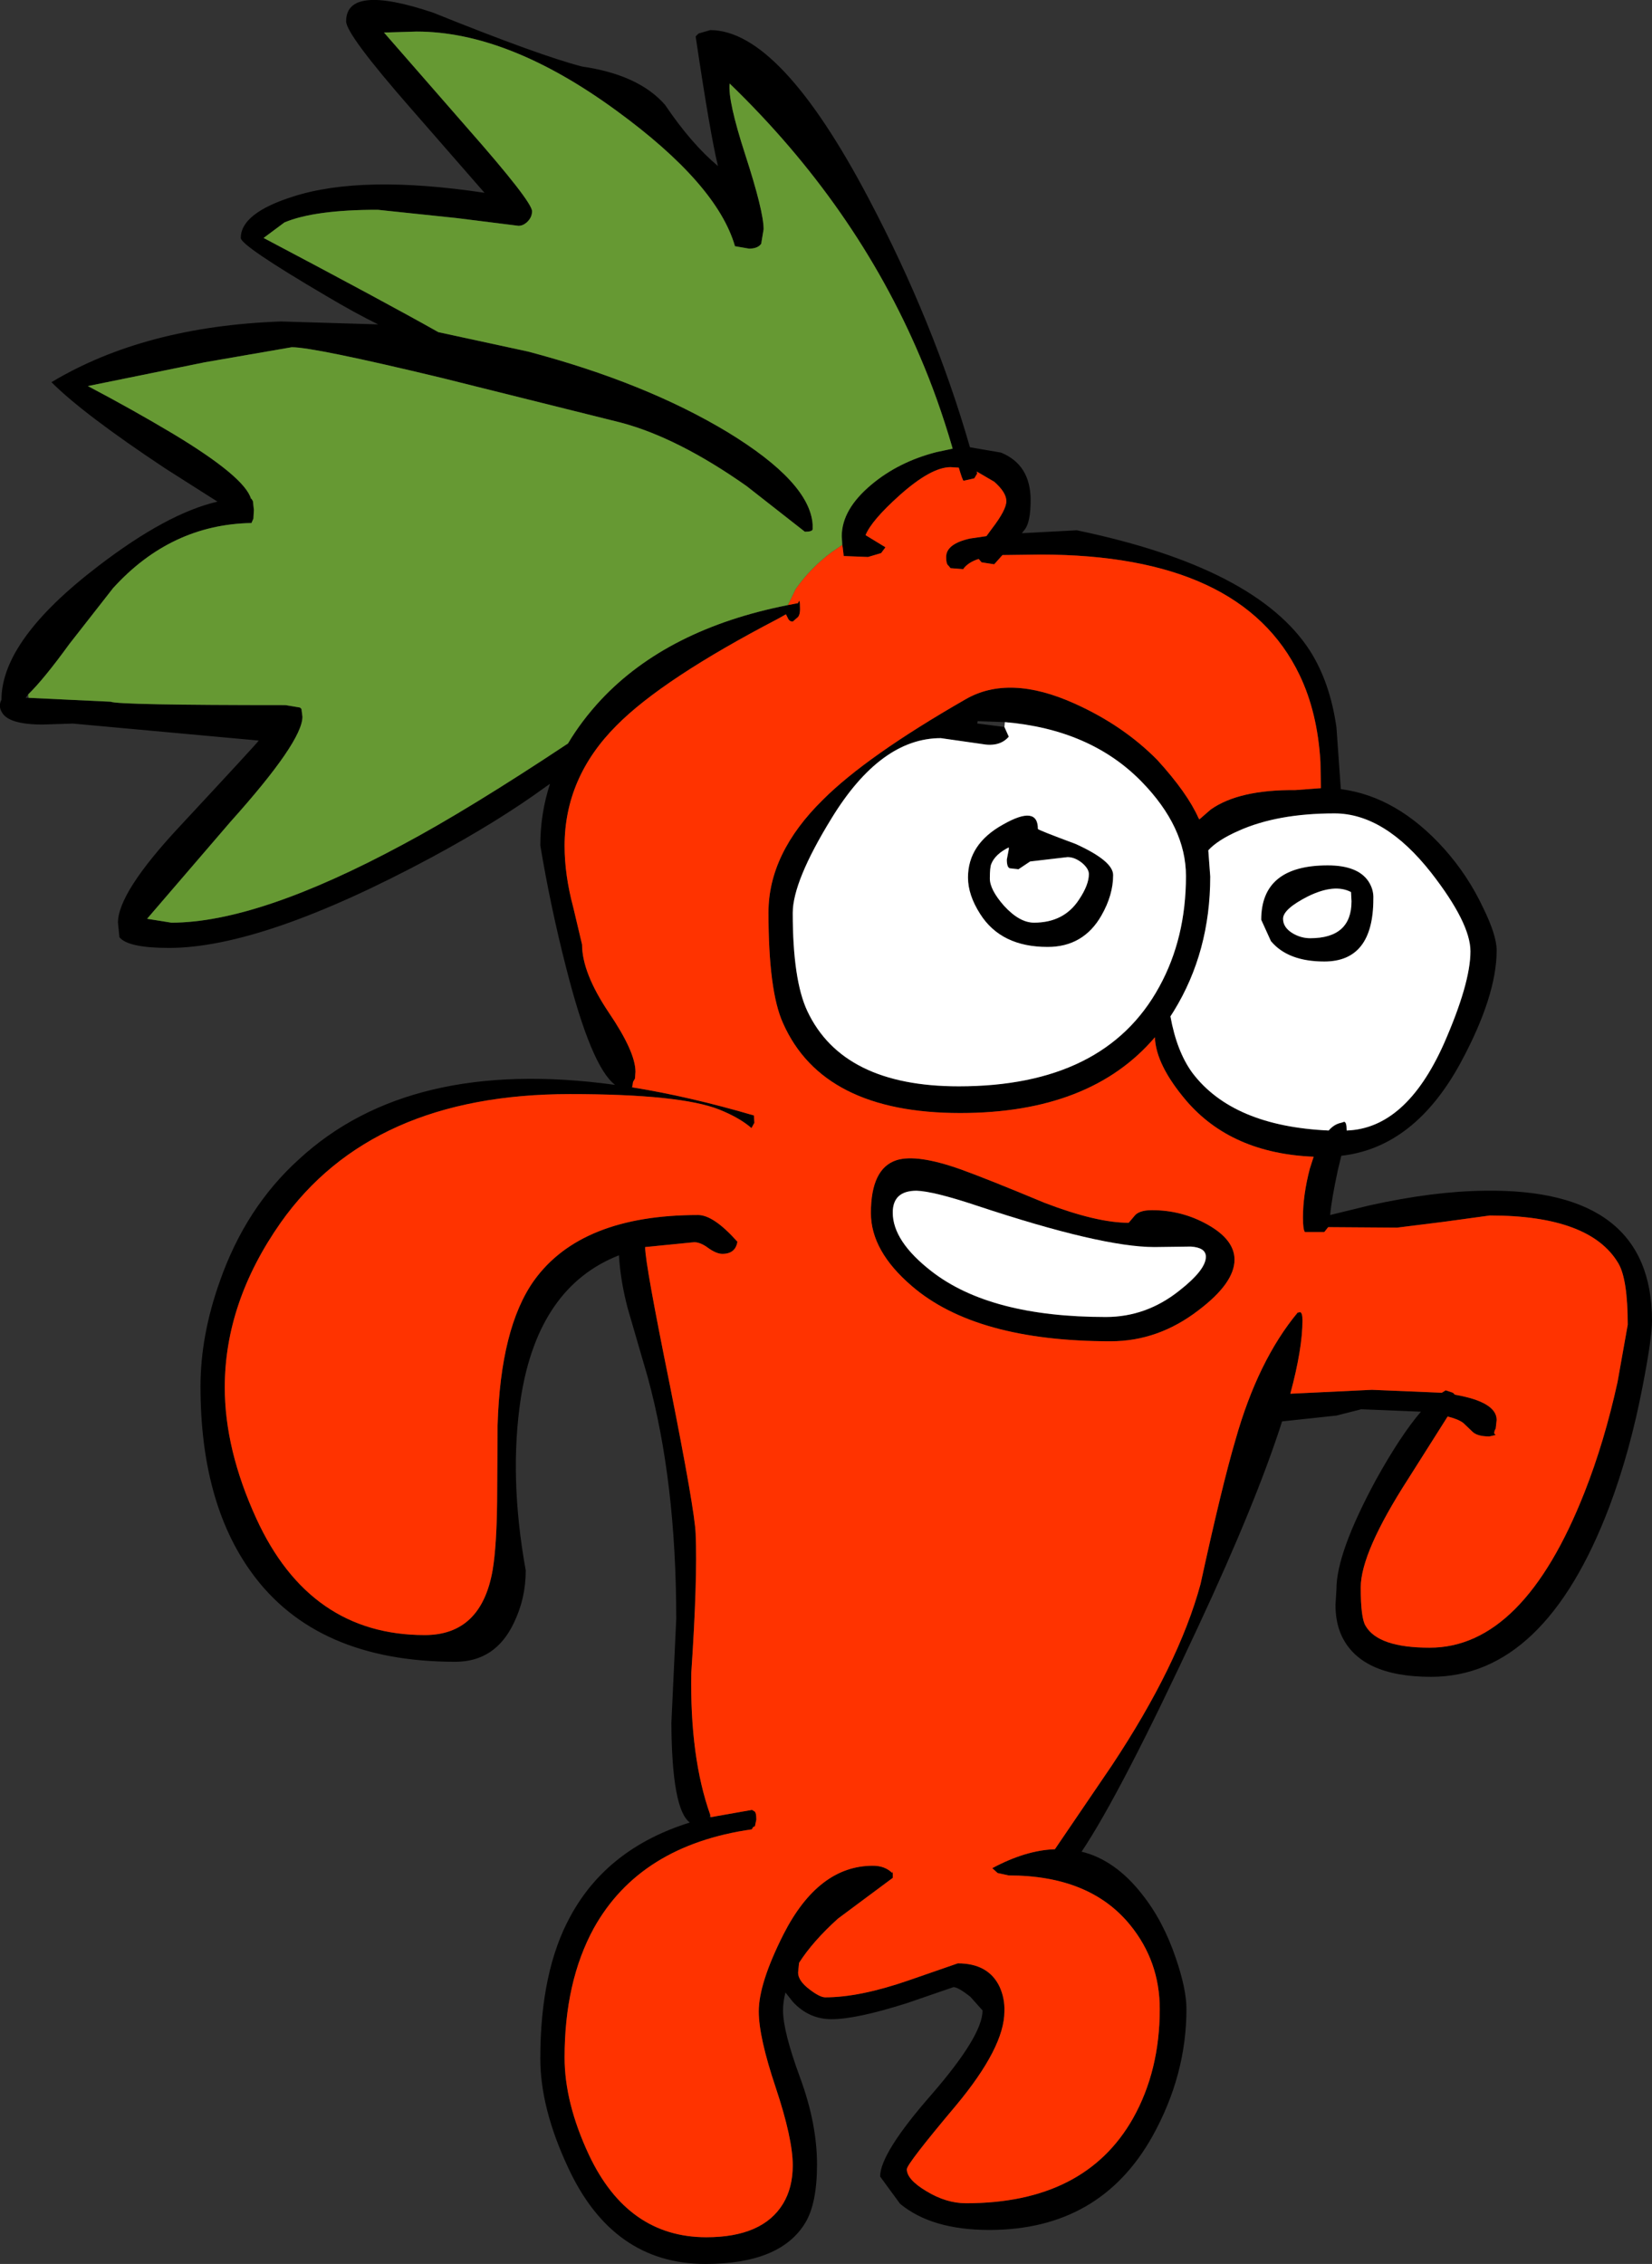
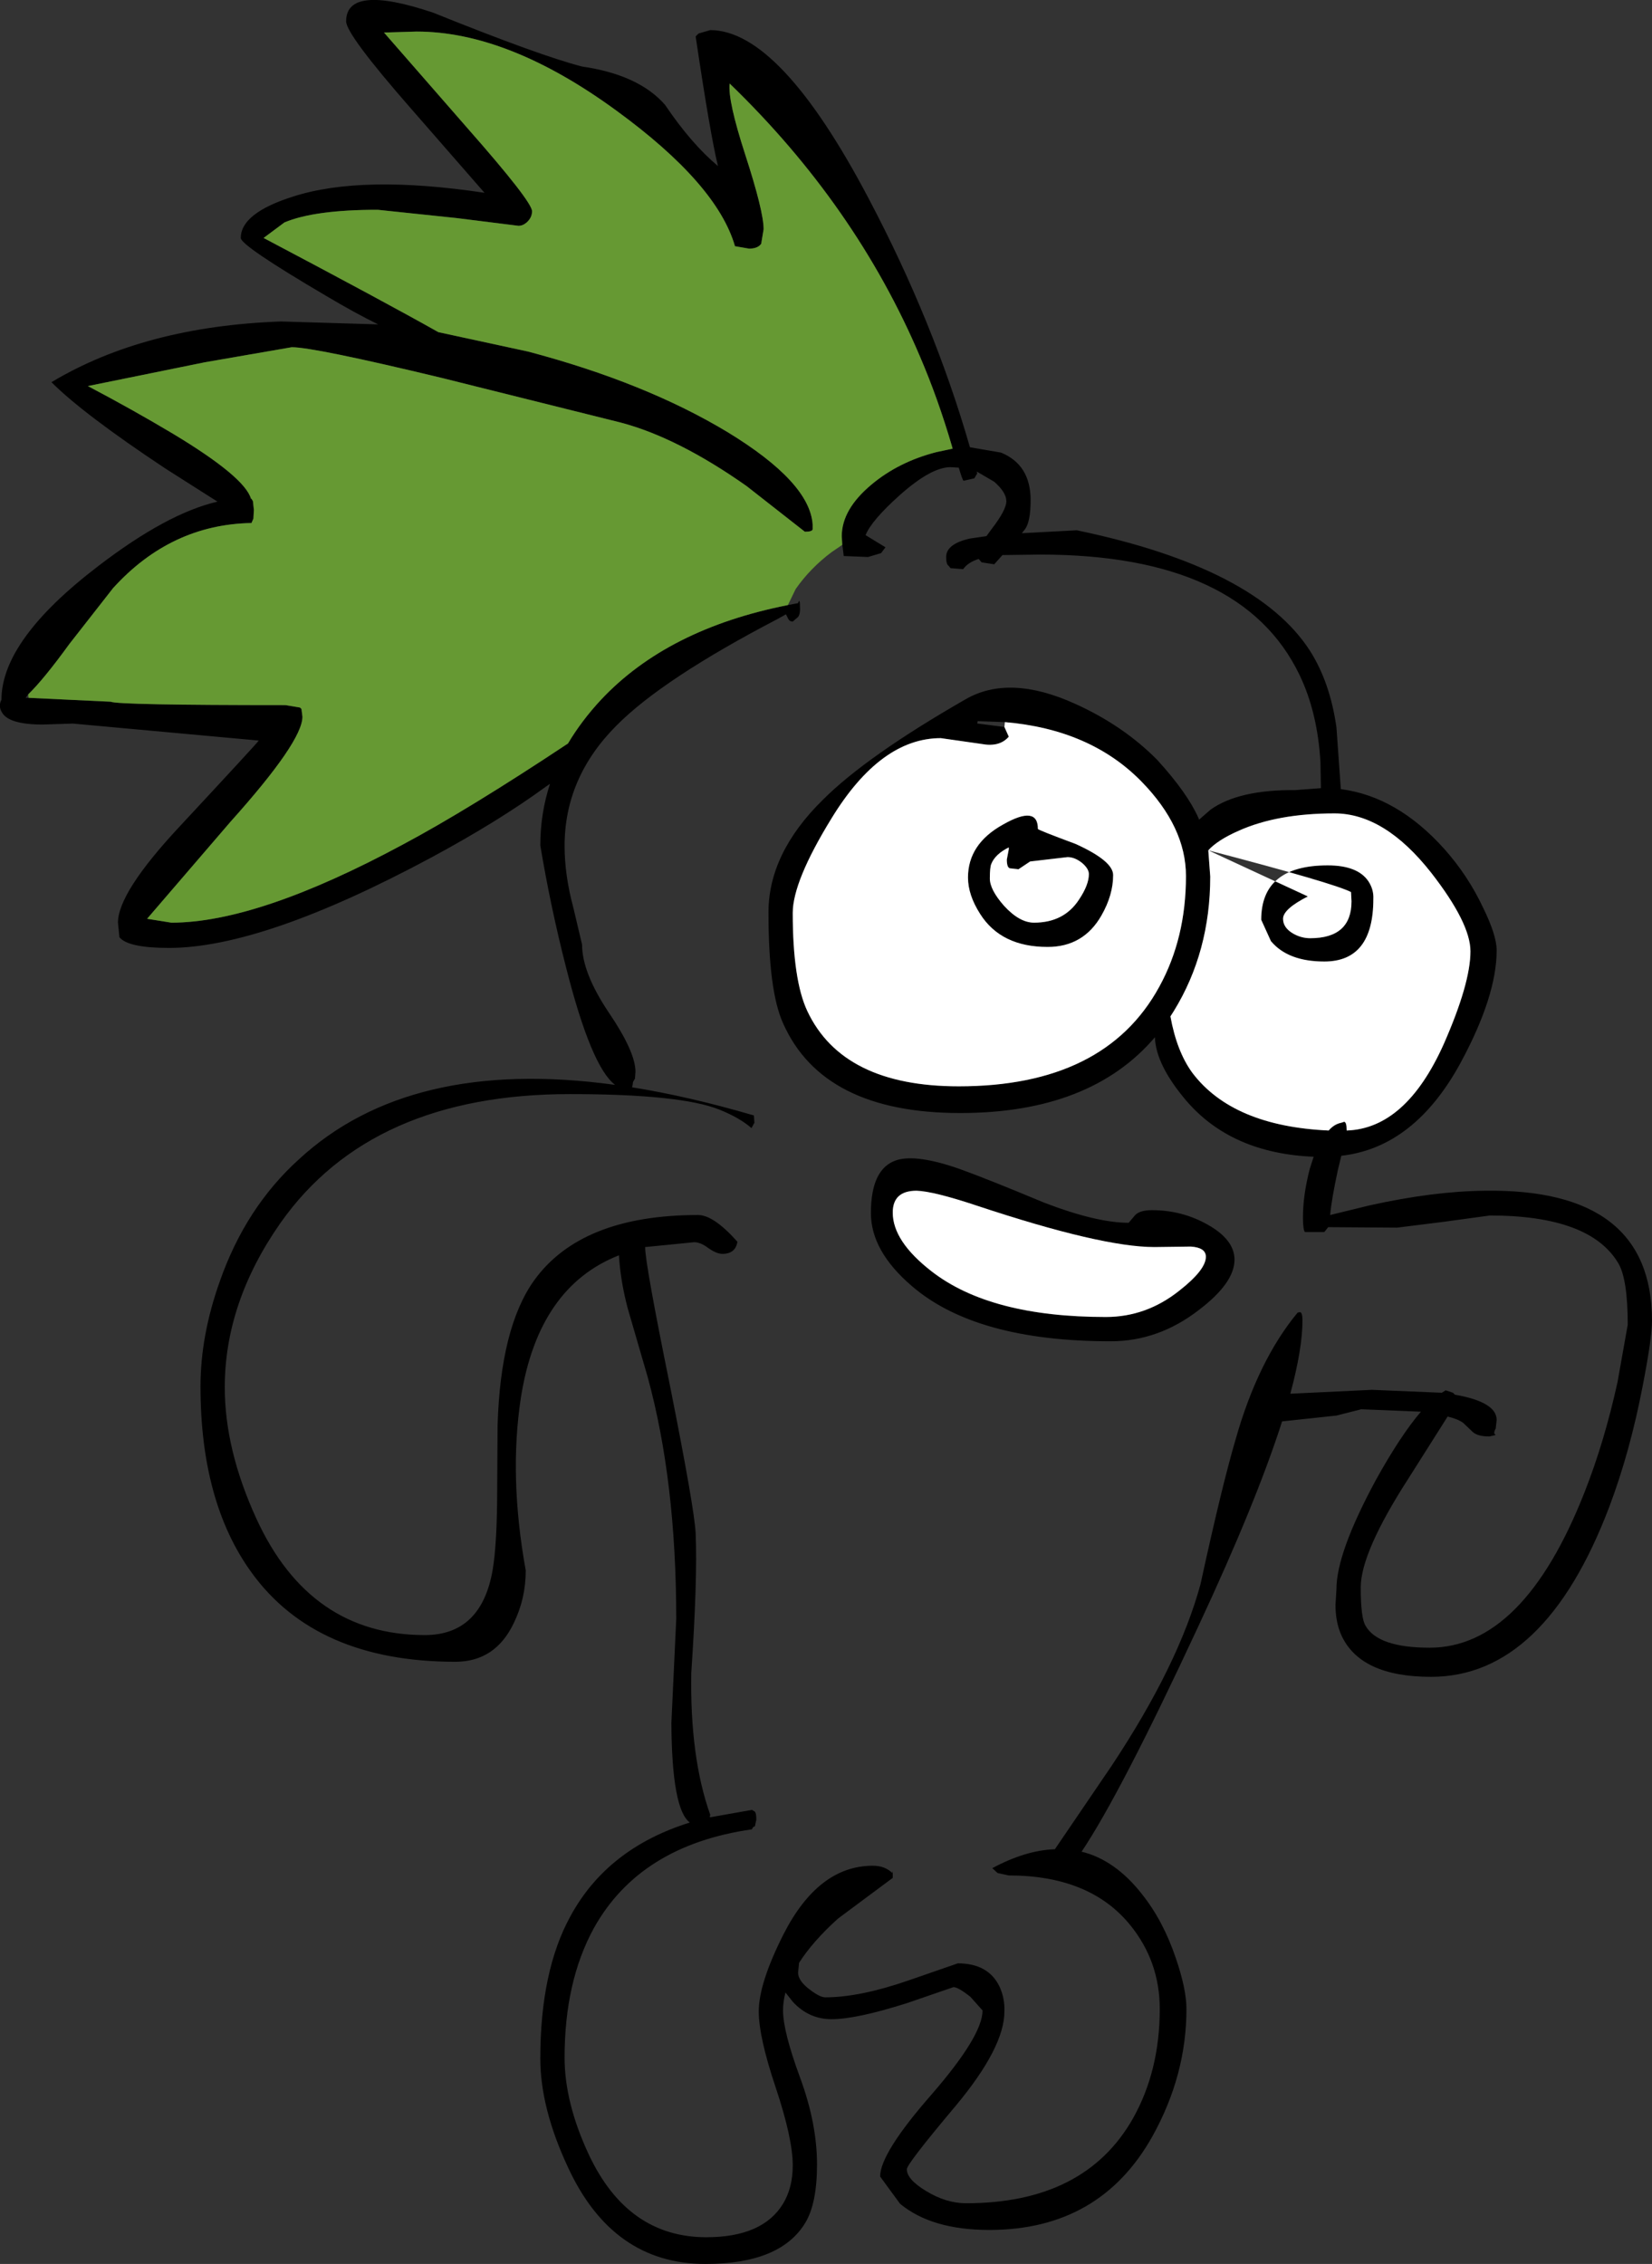
<svg xmlns="http://www.w3.org/2000/svg" height="233.1px" width="170.15px">
  <rect width="100%" height="100%" fill="#333333" stroke="none" />
  <g transform="matrix(1.0, 0.0, 0.0, 1.0, 58.4, 108.85)">
    <path d="M13.55 -105.4 L14.75 -105.75 Q21.95 -105.75 31.1 -88.35 37.8 -75.65 41.5 -62.8 L44.7 -62.25 Q47.75 -61.0 47.75 -57.35 47.75 -55.2 47.2 -54.4 L46.85 -53.95 52.5 -54.25 Q71.05 -50.4 76.55 -41.8 78.6 -38.55 79.25 -33.95 L79.7 -27.6 Q85.5 -26.85 90.35 -21.45 92.8 -18.7 94.35 -15.4 95.75 -12.55 95.75 -11.0 95.75 -6.3 92.05 0.55 87.3 9.3 79.75 10.15 L79.4 11.6 Q78.75 14.6 78.6 16.25 L82.7 15.25 Q89.25 13.8 94.55 13.75 111.75 13.5 111.75 27.15 111.75 28.9 110.8 33.8 109.5 40.6 107.35 46.3 100.7 63.8 89.0 63.8 81.7 63.8 79.75 59.5 79.15 58.15 79.15 56.4 L79.25 54.75 Q79.25 51.05 83.3 43.55 85.85 38.95 87.95 36.5 L81.8 36.25 79.25 36.9 73.65 37.5 Q71.0 45.8 65.0 58.65 57.0 75.85 53.0 81.8 56.45 82.65 59.2 86.15 61.4 88.9 62.7 92.75 63.8 95.95 63.8 98.0 63.8 104.8 60.3 111.1 54.9 120.75 43.5 120.75 37.55 120.75 34.3 118.05 L32.25 115.25 Q32.25 112.85 37.55 106.8 42.8 100.75 42.8 98.15 L41.55 96.75 Q40.3 95.75 39.8 95.75 L35.0 97.4 Q29.8 99.05 27.25 99.05 24.9 99.05 23.25 97.25 L22.5 96.3 Q22.25 97.25 22.25 98.15 22.25 100.3 24.0 105.05 25.75 109.8 25.75 114.0 25.75 118.0 24.55 120.0 22.0 124.25 14.25 124.25 4.7 124.25 0.1 114.3 -2.75 108.2 -2.75 103.1 -2.75 94.1 0.35 88.45 4.15 81.45 12.65 78.8 10.8 77.45 10.75 68.55 L11.25 57.85 Q11.25 43.65 8.3 32.9 L6.25 25.85 Q5.5 23.0 5.35 20.4 -2.95 23.65 -4.75 35.05 -6.0 43.2 -4.25 52.85 -4.25 55.75 -5.5 58.3 -7.4 62.25 -11.5 62.25 -25.85 62.25 -32.5 53.05 -37.75 45.8 -37.75 33.9 -37.75 28.65 -35.75 23.05 -33.1 15.5 -27.65 10.55 -16.2 -0.05 4.95 2.85 2.5 1.0 -0.1 -9.25 -1.7 -15.5 -2.75 -21.8 -2.75 -25.1 -1.75 -28.15 L-2.25 -27.8 Q-7.05 -24.3 -13.9 -20.6 -31.3 -11.25 -41.0 -11.25 -45.2 -11.25 -46.1 -12.35 L-46.25 -13.85 Q-46.25 -16.95 -39.9 -23.75 -31.85 -32.4 -31.75 -32.6 L-50.9 -34.35 -54.0 -34.25 Q-57.5 -34.25 -58.2 -35.5 -58.6 -36.15 -58.25 -36.8 -58.25 -42.95 -48.3 -50.55 -41.2 -56.0 -36.0 -57.2 L-41.35 -60.6 Q-49.8 -66.2 -53.1 -69.5 -43.5 -75.25 -29.45 -75.75 L-19.45 -75.45 Q-21.8 -76.6 -24.75 -78.35 -33.6 -83.55 -33.6 -84.35 -33.6 -86.9 -28.25 -88.6 -21.15 -90.9 -8.5 -89.0 L-16.05 -97.65 Q-22.75 -105.3 -22.75 -106.65 -22.75 -110.55 -13.8 -107.55 -2.75 -103.1 1.55 -102.0 7.4 -101.15 10.1 -98.05 12.8 -94.05 15.55 -91.75 14.75 -95.0 13.25 -105.1 L13.55 -105.4 M65.15 -24.5 L66.3 -25.5 Q69.2 -27.55 75.0 -27.5 L77.65 -27.7 77.6 -30.4 Q77.3 -35.5 75.45 -39.35 69.5 -51.75 48.75 -51.75 L44.85 -51.7 44.0 -50.75 42.7 -50.95 42.4 -51.3 Q41.3 -50.95 40.8 -50.25 L39.5 -50.35 39.3 -50.6 Q39.05 -50.75 39.05 -51.5 39.05 -52.85 41.5 -53.4 L43.2 -53.65 43.75 -54.4 Q45.25 -56.35 45.25 -57.25 45.25 -58.15 44.0 -59.25 L42.2 -60.3 42.25 -60.1 41.95 -59.6 40.85 -59.35 Q40.75 -59.35 40.35 -60.7 L39.5 -60.75 Q37.5 -60.75 34.25 -57.85 31.35 -55.25 30.75 -53.75 L32.8 -52.5 32.35 -51.9 31.0 -51.5 28.5 -51.6 28.4 -52.45 28.35 -52.75 28.3 -53.65 Q28.3 -56.4 31.35 -58.95 34.15 -61.3 38.05 -62.3 L39.7 -62.65 39.75 -62.65 39.65 -62.9 Q38.2 -67.85 36.35 -72.15 29.75 -87.7 16.75 -100.25 16.55 -98.5 18.35 -92.95 20.25 -87.1 20.25 -85.25 L20.0 -83.75 Q19.65 -83.25 18.75 -83.25 L17.3 -83.5 Q15.45 -89.9 5.1 -97.45 -6.05 -105.6 -15.5 -105.6 L-18.85 -105.5 -10.25 -95.65 Q-3.6 -88.1 -3.6 -87.1 -3.6 -86.45 -4.15 -85.95 -4.55 -85.6 -5.0 -85.6 L-11.4 -86.4 -19.5 -87.25 Q-26.0 -87.25 -29.1 -85.95 L-31.25 -84.35 Q-18.75 -77.75 -13.25 -74.65 L-4.0 -72.65 Q8.1 -69.45 16.55 -64.35 25.0 -59.2 25.3 -54.85 L25.3 -54.35 Q25.25 -54.1 24.5 -54.1 L18.5 -58.8 Q11.4 -63.8 5.5 -65.35 L-12.95 -69.95 Q-26.05 -73.1 -28.35 -73.1 L-37.3 -71.55 -49.35 -69.1 Q-44.7 -66.65 -40.6 -64.2 -33.2 -59.75 -32.55 -57.5 L-32.5 -57.5 -32.35 -57.25 -32.25 -56.35 -32.3 -55.45 -32.5 -55.0 Q-40.8 -54.85 -46.75 -48.3 L-51.25 -42.55 Q-53.9 -38.9 -55.5 -37.35 L-55.75 -37.0 -55.45 -37.0 -47.0 -36.6 Q-46.25 -36.25 -29.0 -36.25 L-27.5 -36.0 -27.35 -35.85 -27.25 -35.05 Q-27.25 -32.5 -34.65 -24.25 L-43.25 -14.25 -40.75 -13.85 Q-31.85 -13.85 -16.9 -21.9 -10.15 -25.5 0.1 -32.3 1.5 -34.65 3.5 -36.8 10.35 -44.1 22.75 -46.55 L23.8 -46.75 Q24.0 -47.4 24.0 -46.15 24.0 -45.4 23.65 -45.2 L23.25 -44.85 Q22.95 -44.85 22.8 -45.1 L22.55 -45.6 21.75 -45.15 Q9.85 -38.95 5.1 -34.15 -0.25 -28.8 -0.25 -21.75 -0.25 -18.75 0.65 -15.4 L1.55 -11.6 Q1.55 -8.7 4.3 -4.6 7.05 -0.55 7.05 1.5 L7.0 2.2 6.8 2.55 6.75 2.9 6.7 3.1 Q12.6 4.05 19.25 6.0 L19.3 6.75 19.0 7.3 Q17.8 6.25 15.7 5.4 11.7 3.8 0.3 3.8 -20.15 3.8 -29.5 17.05 -35.25 25.25 -35.25 34.0 -35.25 40.4 -32.0 47.5 -26.5 59.5 -14.65 59.5 -8.8 59.5 -7.65 52.75 -7.25 50.3 -7.2 45.8 L-7.15 37.9 Q-6.85 27.85 -3.4 23.0 1.45 16.25 13.5 16.25 15.1 16.25 17.55 19.0 17.35 20.25 16.0 20.25 15.4 20.25 14.55 19.65 13.75 19.05 13.1 19.05 L8.05 19.55 8.05 19.6 Q8.05 21.25 10.6 33.8 13.15 46.6 13.25 49.05 13.45 53.7 12.8 63.4 12.65 72.1 14.75 78.0 L14.7 78.25 14.8 78.25 19.05 77.5 19.3 77.65 Q19.5 77.75 19.5 78.5 L19.35 79.2 Q19.15 79.2 19.05 79.5 7.5 81.15 2.75 89.7 -0.25 95.2 -0.25 103.0 -0.25 107.65 2.25 113.0 6.25 121.5 14.35 121.5 20.15 121.5 22.25 118.05 23.25 116.4 23.25 114.1 23.25 111.35 21.5 106.1 19.75 100.9 19.75 98.25 19.75 95.35 22.3 90.3 25.9 83.25 31.5 83.25 32.75 83.25 33.5 84.0 L33.55 83.8 33.55 84.5 27.9 88.7 Q25.3 91.05 23.9 93.25 L23.8 94.25 Q23.8 95.1 25.0 96.0 26.05 96.8 26.6 96.8 30.15 96.8 35.2 95.05 L40.25 93.3 Q43.4 93.3 44.55 95.7 45.1 96.9 45.05 98.25 45.05 101.95 40.05 107.95 35.0 113.95 35.0 114.5 35.0 115.55 37.0 116.75 39.05 118.0 41.1 118.0 53.35 118.0 58.3 109.25 61.05 104.35 61.05 98.0 61.05 93.1 58.0 89.35 53.85 84.25 45.5 84.25 L44.35 84.0 43.8 83.5 Q47.25 81.65 50.25 81.55 L56.1 72.95 Q63.0 62.55 65.25 54.25 67.45 44.15 68.85 39.4 71.15 31.25 75.25 26.3 L75.5 26.25 Q75.75 26.3 75.75 27.1 75.75 30.0 74.5 34.65 L82.9 34.25 90.1 34.55 90.5 34.3 91.25 34.55 91.45 34.75 Q95.75 35.5 95.75 37.35 L95.65 38.25 Q95.5 38.45 95.5 38.75 L95.65 38.9 95.0 39.05 Q93.8 39.05 93.3 38.6 L92.3 37.65 Q91.75 37.25 90.7 37.0 L86.65 43.4 Q81.75 51.0 81.75 54.6 81.75 57.75 82.25 58.55 83.55 60.8 88.85 60.8 98.5 60.8 104.8 44.8 106.85 39.6 108.2 33.45 L109.25 27.55 Q109.25 22.9 108.3 21.25 105.4 16.3 95.05 16.3 L90.3 16.95 85.5 17.55 78.4 17.5 78.0 18.0 76.0 18.0 Q75.8 17.75 75.8 16.5 75.8 14.2 76.5 11.5 L76.9 10.25 Q68.45 9.9 63.8 4.5 60.65 0.8 60.55 -2.05 53.9 5.75 40.5 5.75 26.35 5.75 22.25 -3.5 20.75 -6.8 20.75 -14.9 20.75 -21.0 26.35 -26.5 30.85 -31.0 41.05 -36.85 45.55 -39.45 52.3 -36.4 57.3 -34.15 60.8 -30.6 63.9 -27.2 65.05 -24.6 L65.1 -24.45 65.15 -24.5 M45.05 -34.0 L45.5 -33.0 Q44.55 -31.9 42.7 -32.25 L38.5 -32.85 Q32.3 -32.85 27.25 -24.6 23.25 -18.1 23.25 -14.85 23.25 -7.95 24.75 -4.75 28.4 3.0 40.35 3.0 55.4 3.0 61.0 -7.25 63.75 -12.25 63.75 -18.65 63.75 -23.7 59.15 -28.4 53.9 -33.75 45.1 -34.5 L42.3 -34.6 42.25 -34.35 42.3 -34.35 45.05 -34.0 M51.55 -20.6 L47.7 -20.15 46.5 -19.35 45.6 -19.45 Q45.3 -19.55 45.3 -20.35 L45.5 -21.4 45.5 -21.75 45.5 -21.6 Q44.1 -20.9 43.7 -19.9 43.55 -19.55 43.55 -18.4 43.55 -17.25 45.0 -15.6 46.6 -13.85 48.1 -13.85 51.2 -13.85 52.75 -16.25 53.75 -17.75 53.75 -18.85 53.75 -19.4 53.05 -20.0 52.3 -20.6 51.55 -20.6 M55.05 -14.6 Q53.2 -11.35 49.5 -11.35 44.7 -11.35 42.55 -14.75 41.3 -16.7 41.3 -18.5 41.3 -21.95 44.9 -23.95 48.5 -26.0 48.5 -23.5 48.5 -23.4 52.4 -21.95 56.25 -20.2 56.25 -18.75 56.25 -16.7 55.05 -14.6 M78.35 -19.75 Q81.45 -19.75 82.55 -18.1 83.1 -17.25 83.05 -16.3 83.05 -9.85 78.0 -9.85 74.25 -9.85 72.5 -11.95 L71.5 -14.15 Q71.5 -19.75 78.35 -19.75 M76.3 -16.55 Q73.75 -15.25 73.75 -14.25 73.75 -13.35 74.75 -12.75 75.6 -12.25 76.55 -12.25 80.8 -12.25 80.8 -16.05 L80.75 -17.0 Q79.05 -17.9 76.3 -16.55 M66.05 -21.3 L66.25 -18.6 Q66.25 -10.85 62.5 -4.75 L62.15 -4.2 Q62.8 -0.6 64.4 1.6 68.55 7.1 78.45 7.55 79.0 6.9 79.75 6.75 L80.05 6.65 Q80.3 6.7 80.3 7.5 L80.3 7.55 Q86.4 7.35 90.3 -1.35 93.05 -7.6 93.05 -10.9 93.05 -13.8 89.0 -19.0 84.2 -25.1 79.05 -25.1 73.15 -25.1 69.15 -23.3 67.0 -22.35 66.05 -21.3 M68.75 20.85 Q68.75 23.25 65.05 26.05 60.9 29.25 56.0 29.25 42.1 29.25 35.5 23.55 31.3 19.95 31.3 16.05 31.3 11.45 33.95 10.6 36.05 9.95 40.55 11.55 43.2 12.5 49.2 15.0 54.55 17.05 57.85 17.05 L58.4 16.4 Q58.85 15.75 60.25 15.75 63.35 15.75 66.0 17.25 68.75 18.8 68.75 20.85 M65.8 20.55 Q65.8 19.6 64.25 19.5 L60.5 19.55 Q55.05 19.55 42.25 15.3 37.75 13.8 36.0 13.75 33.55 13.75 33.55 16.0 33.55 18.95 37.55 22.05 43.6 26.75 55.5 26.75 59.65 26.75 63.05 24.05 65.8 21.9 65.8 20.55" fill="#000000" fill-rule="evenodd" stroke="none" />
-     <path d="M28.35 -52.75 L28.4 -52.45 28.5 -51.6 31.0 -51.5 32.35 -51.9 32.8 -52.5 30.75 -53.75 Q31.35 -55.25 34.25 -57.85 37.5 -60.75 39.5 -60.75 L40.35 -60.7 Q40.75 -59.35 40.85 -59.35 L41.95 -59.6 42.25 -60.1 42.2 -60.3 44.0 -59.25 Q45.25 -58.15 45.25 -57.25 45.25 -56.35 43.75 -54.4 L43.2 -53.65 41.5 -53.4 Q39.05 -52.85 39.05 -51.5 39.05 -50.75 39.3 -50.6 L39.5 -50.35 40.8 -50.25 Q41.3 -50.95 42.4 -51.3 L42.7 -50.95 44.0 -50.75 44.85 -51.7 48.75 -51.75 Q69.5 -51.75 75.45 -39.35 77.3 -35.5 77.6 -30.4 L77.65 -27.7 75.0 -27.5 Q69.2 -27.55 66.3 -25.5 L65.15 -24.5 65.05 -24.6 Q63.9 -27.2 60.8 -30.6 57.3 -34.15 52.3 -36.4 45.55 -39.45 41.05 -36.85 30.85 -31.0 26.35 -26.5 20.75 -21.0 20.75 -14.9 20.75 -6.8 22.25 -3.5 26.35 5.75 40.5 5.75 53.9 5.75 60.55 -2.05 60.65 0.8 63.8 4.5 68.45 9.9 76.9 10.25 L76.5 11.5 Q75.8 14.2 75.8 16.5 75.8 17.75 76.0 18.0 L78.0 18.0 78.4 17.5 85.5 17.55 90.3 16.95 95.05 16.3 Q105.4 16.3 108.3 21.25 109.25 22.9 109.25 27.55 L108.2 33.45 Q106.85 39.6 104.8 44.8 98.5 60.8 88.85 60.8 83.55 60.8 82.25 58.55 81.75 57.75 81.75 54.6 81.75 51.0 86.65 43.4 L90.7 37.0 Q91.75 37.25 92.3 37.65 L93.3 38.6 Q93.8 39.05 95.0 39.05 L95.65 38.9 95.5 38.75 Q95.5 38.45 95.65 38.25 L95.75 37.35 Q95.75 35.5 91.45 34.75 L91.25 34.55 90.5 34.3 90.1 34.55 82.9 34.25 74.5 34.65 Q75.75 30.0 75.75 27.1 75.75 26.3 75.5 26.25 L75.25 26.3 Q71.15 31.25 68.85 39.4 67.45 44.15 65.25 54.25 63.0 62.55 56.1 72.95 L50.25 81.55 Q47.25 81.65 43.8 83.5 L44.35 84.0 45.5 84.25 Q53.85 84.25 58.0 89.35 61.05 93.1 61.05 98.0 61.05 104.35 58.3 109.25 53.35 118.0 41.1 118.0 39.05 118.0 37.0 116.75 35.0 115.55 35.0 114.5 35.0 113.95 40.05 107.95 45.05 101.95 45.05 98.25 45.1 96.9 44.55 95.7 43.4 93.3 40.25 93.3 L35.2 95.05 Q30.15 96.8 26.6 96.8 26.05 96.8 25.0 96.0 23.8 95.1 23.8 94.25 L23.9 93.25 Q25.3 91.05 27.9 88.7 L33.55 84.5 33.55 83.8 33.5 84.0 Q32.75 83.25 31.5 83.25 25.9 83.25 22.3 90.3 19.75 95.35 19.75 98.25 19.75 100.9 21.5 106.1 23.25 111.35 23.25 114.1 23.25 116.4 22.25 118.05 20.15 121.5 14.35 121.5 6.25 121.5 2.25 113.0 -0.25 107.65 -0.25 103.0 -0.25 95.2 2.75 89.7 7.5 81.15 19.05 79.5 19.15 79.2 19.35 79.2 L19.5 78.5 Q19.5 77.75 19.3 77.65 L19.05 77.5 14.8 78.25 14.75 78.0 Q12.65 72.1 12.8 63.4 13.45 53.7 13.25 49.05 13.15 46.6 10.6 33.8 8.05 21.25 8.05 19.6 L8.05 19.55 13.1 19.05 Q13.75 19.05 14.55 19.65 15.4 20.25 16.0 20.25 17.35 20.25 17.55 19.0 15.1 16.25 13.5 16.25 1.45 16.25 -3.4 23.0 -6.85 27.85 -7.15 37.9 L-7.2 45.8 Q-7.25 50.3 -7.65 52.75 -8.8 59.5 -14.65 59.5 -26.5 59.5 -32.0 47.5 -35.25 40.4 -35.25 34.0 -35.25 25.25 -29.5 17.05 -20.15 3.8 0.3 3.8 11.7 3.8 15.7 5.4 17.8 6.25 19.0 7.3 L19.3 6.75 19.25 6.0 Q12.6 4.05 6.7 3.1 L6.75 2.9 6.8 2.55 7.0 2.2 7.05 1.5 Q7.05 -0.55 4.3 -4.6 1.55 -8.7 1.55 -11.6 L0.65 -15.4 Q-0.25 -18.75 -0.25 -21.75 -0.25 -28.8 5.1 -34.15 9.85 -38.95 21.75 -45.15 L22.55 -45.6 22.8 -45.1 Q22.95 -44.85 23.25 -44.85 L23.65 -45.2 Q24.0 -45.4 24.0 -46.15 24.0 -47.4 23.8 -46.75 L22.75 -46.55 23.55 -48.2 Q25.05 -50.35 27.25 -52.0 L28.35 -52.75 M68.75 20.85 Q68.75 18.8 66.0 17.25 63.35 15.75 60.25 15.75 58.85 15.75 58.4 16.4 L57.85 17.05 Q54.55 17.05 49.2 15.0 43.2 12.5 40.55 11.55 36.05 9.95 33.95 10.6 31.3 11.45 31.3 16.05 31.3 19.95 35.5 23.55 42.1 29.25 56.0 29.25 60.9 29.25 65.05 26.05 68.75 23.25 68.75 20.85" fill="#ff3300" fill-rule="evenodd" stroke="none" />
    <path d="M28.35 -52.75 L27.25 -52.0 Q25.05 -50.35 23.55 -48.2 L22.75 -46.55 Q10.35 -44.1 3.5 -36.8 1.5 -34.65 0.1 -32.3 -10.15 -25.5 -16.9 -21.9 -31.85 -13.85 -40.75 -13.85 L-43.25 -14.25 -34.65 -24.25 Q-27.25 -32.5 -27.25 -35.05 L-27.35 -35.85 -27.5 -36.0 -29.0 -36.25 Q-46.25 -36.25 -47.0 -36.6 L-55.45 -37.0 -55.5 -37.35 Q-53.9 -38.9 -51.25 -42.55 L-46.75 -48.3 Q-40.8 -54.85 -32.5 -55.0 L-32.3 -55.45 -32.25 -56.35 -32.35 -57.25 -32.5 -57.5 -32.55 -57.5 Q-33.2 -59.75 -40.6 -64.2 -44.7 -66.65 -49.35 -69.1 L-37.3 -71.55 -28.35 -73.1 Q-26.05 -73.1 -12.95 -69.95 L5.5 -65.35 Q11.4 -63.8 18.5 -58.8 L24.5 -54.1 Q25.25 -54.1 25.3 -54.35 L25.3 -54.85 Q25.0 -59.2 16.55 -64.35 8.1 -69.45 -4.0 -72.65 L-13.25 -74.65 Q-18.75 -77.75 -31.25 -84.35 L-29.1 -85.95 Q-26.0 -87.25 -19.5 -87.25 L-11.4 -86.4 -5.0 -85.6 Q-4.55 -85.6 -4.15 -85.95 -3.6 -86.45 -3.6 -87.1 -3.6 -88.1 -10.25 -95.65 L-18.85 -105.5 -15.5 -105.6 Q-6.05 -105.6 5.1 -97.45 15.45 -89.9 17.3 -83.5 L18.75 -83.25 Q19.65 -83.25 20.0 -83.75 L20.25 -85.25 Q20.25 -87.1 18.35 -92.95 16.55 -98.5 16.75 -100.25 29.75 -87.7 36.35 -72.15 38.2 -67.85 39.65 -62.9 L39.7 -62.65 38.05 -62.3 Q34.15 -61.3 31.35 -58.95 28.3 -56.4 28.3 -53.65 L28.35 -52.75" fill="#669933" fill-rule="evenodd" stroke="none" />
-     <path d="M45.1 -34.5 Q53.9 -33.75 59.15 -28.4 63.75 -23.7 63.75 -18.65 63.75 -12.25 61.0 -7.25 55.4 3.0 40.35 3.0 28.4 3.0 24.75 -4.75 23.25 -7.95 23.25 -14.85 23.25 -18.1 27.25 -24.6 32.3 -32.85 38.5 -32.85 L42.7 -32.25 Q44.55 -31.9 45.5 -33.0 L45.05 -34.0 45.1 -34.5 M66.05 -21.3 Q67.0 -22.35 69.15 -23.3 73.15 -25.1 79.05 -25.1 84.2 -25.1 89.0 -19.0 93.05 -13.8 93.05 -10.9 93.05 -7.6 90.3 -1.35 86.4 7.35 80.3 7.55 L80.3 7.5 Q80.3 6.7 80.05 6.65 L79.75 6.75 Q79.0 6.9 78.45 7.55 68.55 7.1 64.4 1.6 62.8 -0.6 62.15 -4.2 L62.5 -4.75 Q66.25 -10.85 66.25 -18.6 L66.05 -21.3 M76.3 -16.55 Q79.05 -17.9 80.75 -17.0 L80.8 -16.05 Q80.8 -12.25 76.55 -12.25 75.6 -12.25 74.75 -12.75 73.75 -13.35 73.75 -14.25 73.75 -15.25 76.3 -16.55 M78.35 -19.75 Q71.5 -19.75 71.5 -14.15 L72.5 -11.95 Q74.25 -9.85 78.0 -9.85 83.05 -9.85 83.05 -16.3 83.1 -17.25 82.55 -18.1 81.45 -19.75 78.35 -19.75 M55.05 -14.6 Q56.25 -16.7 56.25 -18.75 56.25 -20.2 52.4 -21.95 48.5 -23.4 48.5 -23.5 48.5 -26.0 44.9 -23.95 41.3 -21.95 41.3 -18.5 41.3 -16.7 42.55 -14.75 44.7 -11.35 49.5 -11.35 53.2 -11.35 55.05 -14.6 M51.55 -20.6 Q52.3 -20.6 53.05 -20.0 53.75 -19.4 53.75 -18.85 53.75 -17.75 52.75 -16.25 51.2 -13.85 48.1 -13.85 46.6 -13.85 45.0 -15.6 43.55 -17.25 43.55 -18.4 43.55 -19.55 43.7 -19.9 44.1 -20.9 45.5 -21.6 L45.5 -21.75 45.5 -21.4 45.3 -20.35 Q45.3 -19.55 45.6 -19.45 L46.5 -19.35 47.7 -20.15 51.55 -20.6 M65.8 20.55 Q65.8 21.9 63.05 24.05 59.65 26.75 55.5 26.75 43.6 26.75 37.55 22.05 33.55 18.95 33.55 16.0 33.55 13.75 36.0 13.75 37.75 13.8 42.25 15.3 55.05 19.55 60.5 19.55 L64.25 19.5 Q65.8 19.6 65.8 20.55" fill="#ffffff" fill-rule="evenodd" stroke="none" />
+     <path d="M45.1 -34.5 Q53.9 -33.75 59.15 -28.4 63.75 -23.7 63.75 -18.65 63.75 -12.25 61.0 -7.25 55.4 3.0 40.35 3.0 28.4 3.0 24.75 -4.75 23.25 -7.95 23.25 -14.85 23.25 -18.1 27.25 -24.6 32.3 -32.85 38.5 -32.85 L42.7 -32.25 Q44.55 -31.9 45.5 -33.0 L45.05 -34.0 45.1 -34.5 M66.05 -21.3 Q67.0 -22.35 69.15 -23.3 73.15 -25.1 79.05 -25.1 84.2 -25.1 89.0 -19.0 93.05 -13.8 93.05 -10.9 93.05 -7.6 90.3 -1.35 86.4 7.35 80.3 7.55 L80.3 7.5 Q80.3 6.7 80.05 6.65 L79.75 6.75 Q79.0 6.9 78.45 7.55 68.55 7.1 64.4 1.6 62.8 -0.6 62.15 -4.2 L62.5 -4.75 Q66.25 -10.85 66.25 -18.6 L66.05 -21.3 Q79.05 -17.9 80.75 -17.0 L80.8 -16.05 Q80.8 -12.25 76.55 -12.25 75.6 -12.25 74.75 -12.75 73.75 -13.35 73.75 -14.25 73.75 -15.25 76.3 -16.55 M78.35 -19.75 Q71.5 -19.75 71.5 -14.15 L72.5 -11.95 Q74.25 -9.85 78.0 -9.85 83.05 -9.85 83.05 -16.3 83.1 -17.25 82.55 -18.1 81.45 -19.75 78.35 -19.75 M55.05 -14.6 Q56.25 -16.7 56.25 -18.75 56.25 -20.2 52.4 -21.95 48.5 -23.4 48.5 -23.5 48.5 -26.0 44.9 -23.95 41.3 -21.95 41.3 -18.5 41.3 -16.7 42.55 -14.75 44.7 -11.35 49.5 -11.35 53.2 -11.35 55.05 -14.6 M51.55 -20.6 Q52.3 -20.6 53.05 -20.0 53.75 -19.4 53.75 -18.85 53.75 -17.75 52.75 -16.25 51.2 -13.85 48.1 -13.85 46.6 -13.85 45.0 -15.6 43.55 -17.25 43.55 -18.4 43.55 -19.55 43.7 -19.9 44.1 -20.9 45.5 -21.6 L45.5 -21.75 45.5 -21.4 45.3 -20.35 Q45.3 -19.55 45.6 -19.45 L46.5 -19.35 47.7 -20.15 51.55 -20.6 M65.8 20.55 Q65.8 21.9 63.05 24.05 59.65 26.75 55.5 26.75 43.6 26.75 37.55 22.05 33.55 18.95 33.55 16.0 33.55 13.75 36.0 13.75 37.75 13.8 42.25 15.3 55.05 19.55 60.5 19.55 L64.25 19.5 Q65.8 19.6 65.8 20.55" fill="#ffffff" fill-rule="evenodd" stroke="none" />
  </g>
</svg>